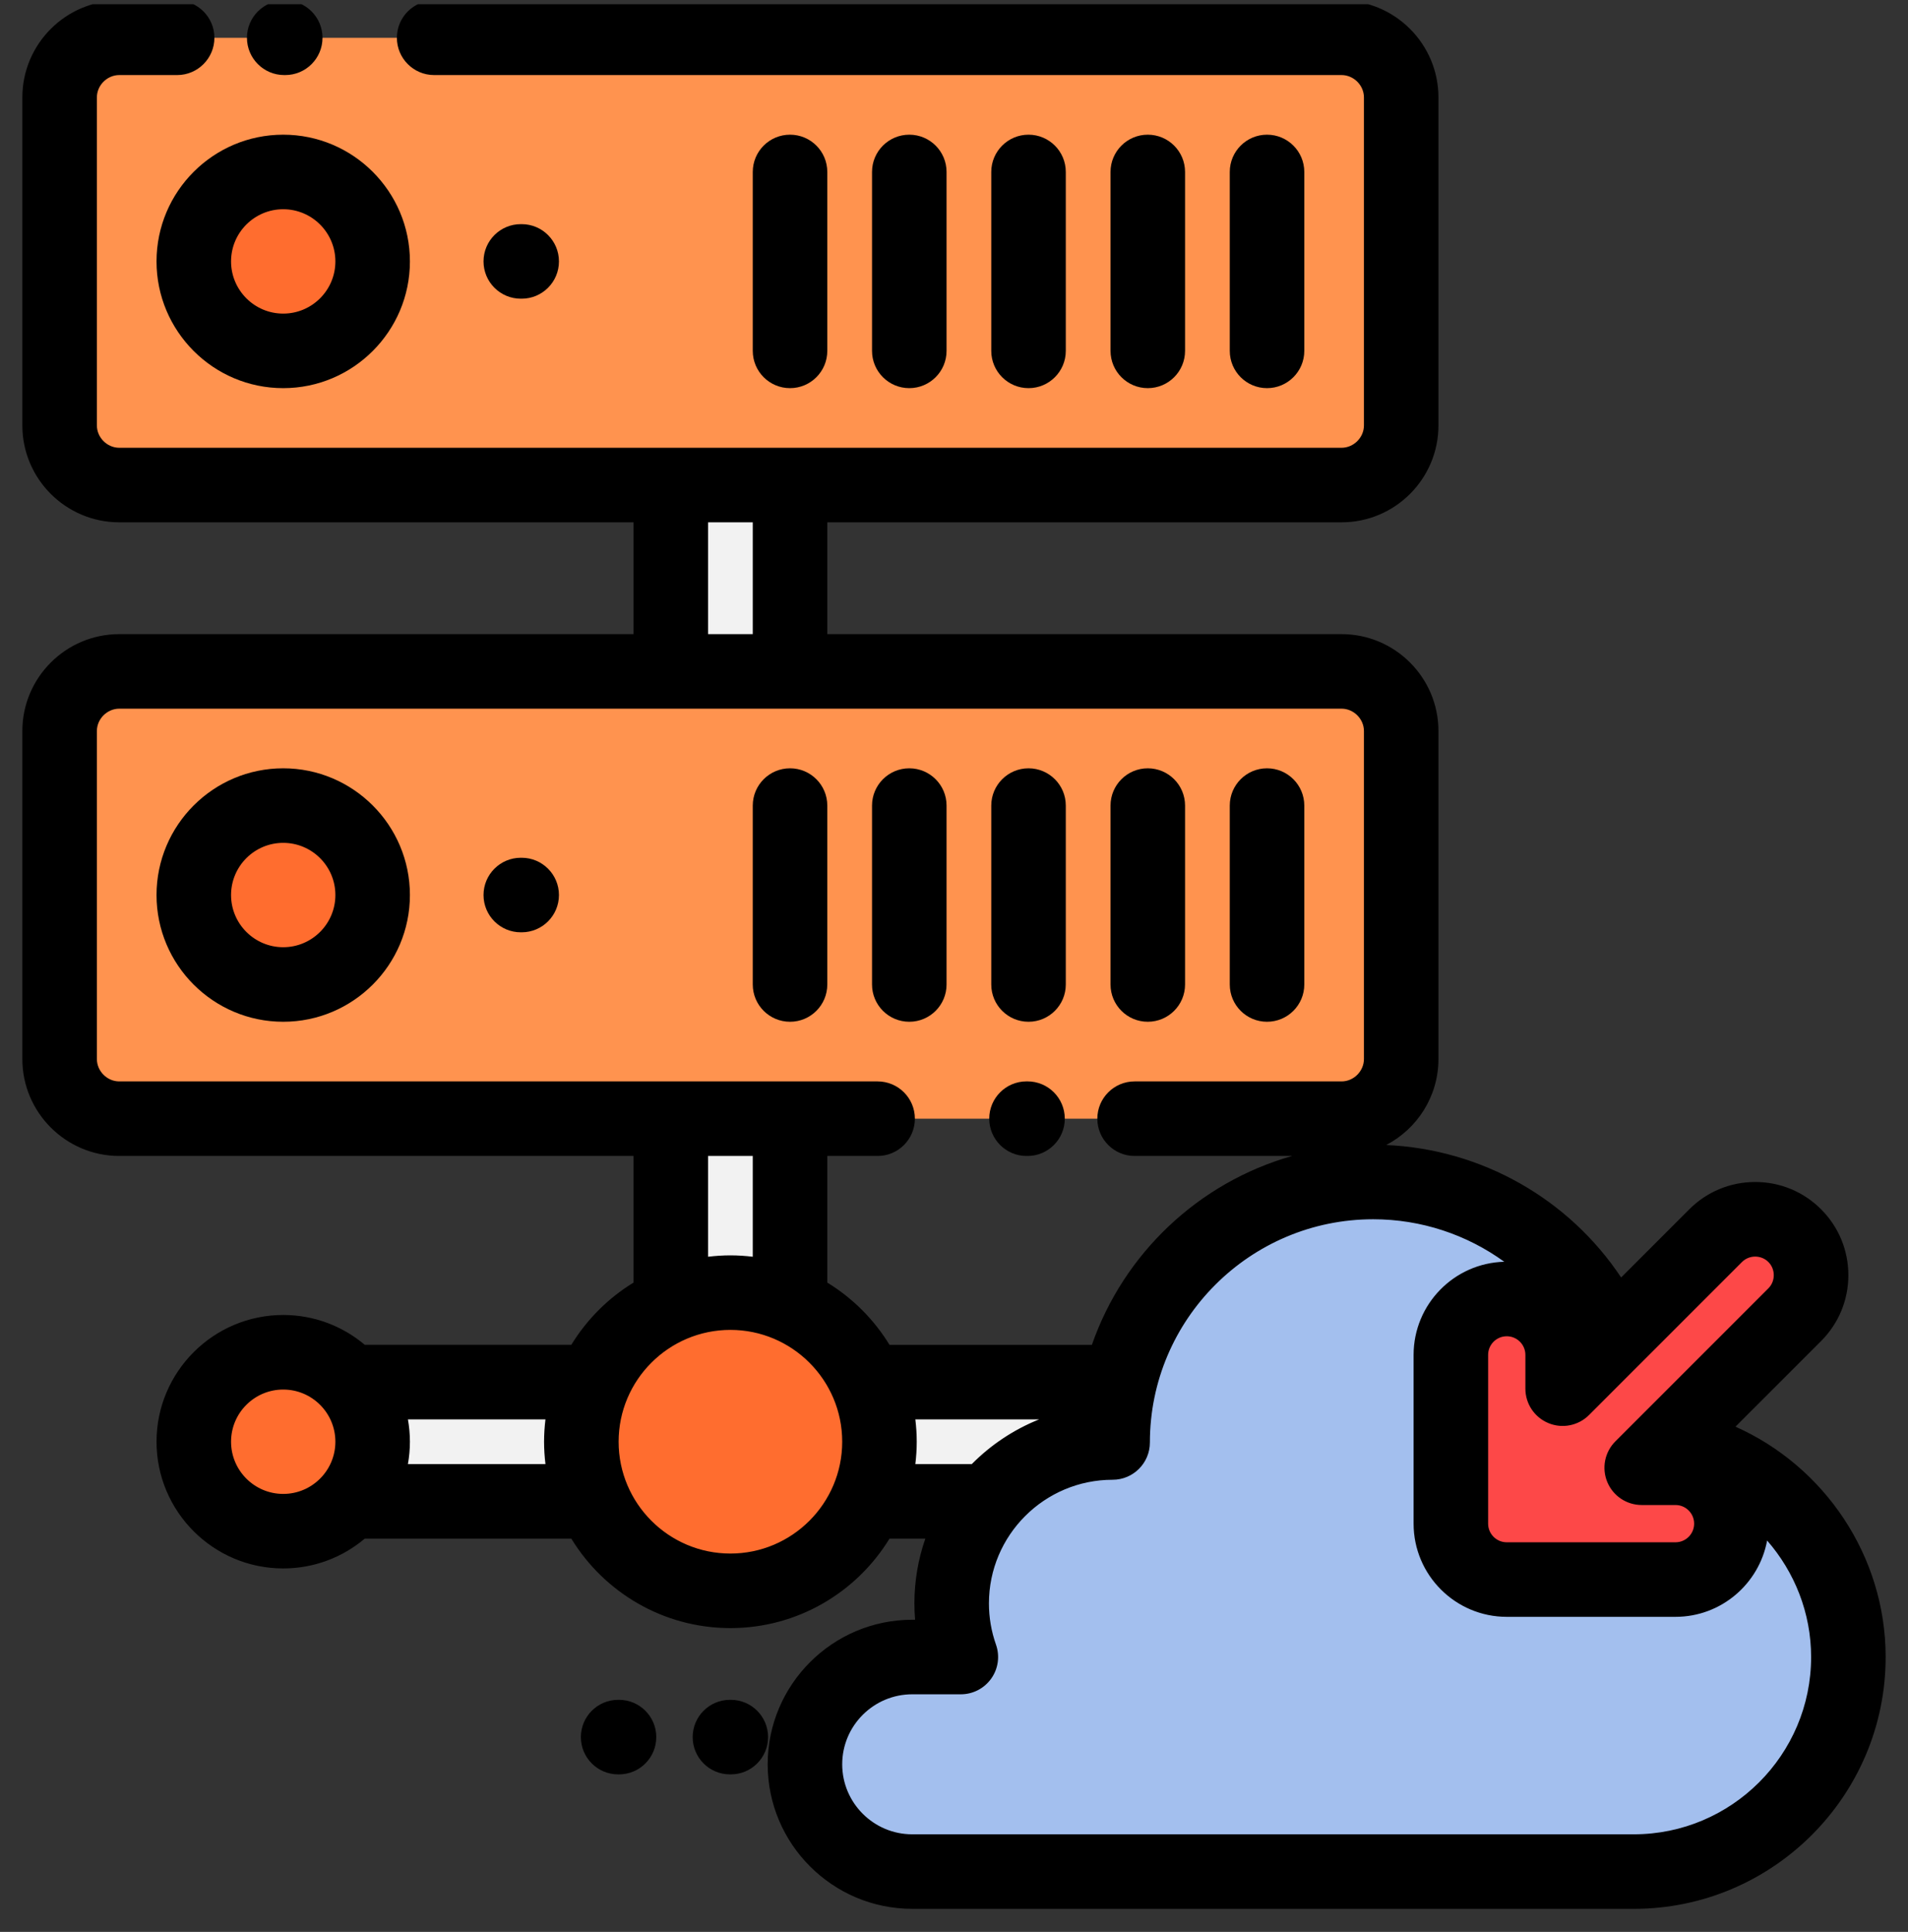
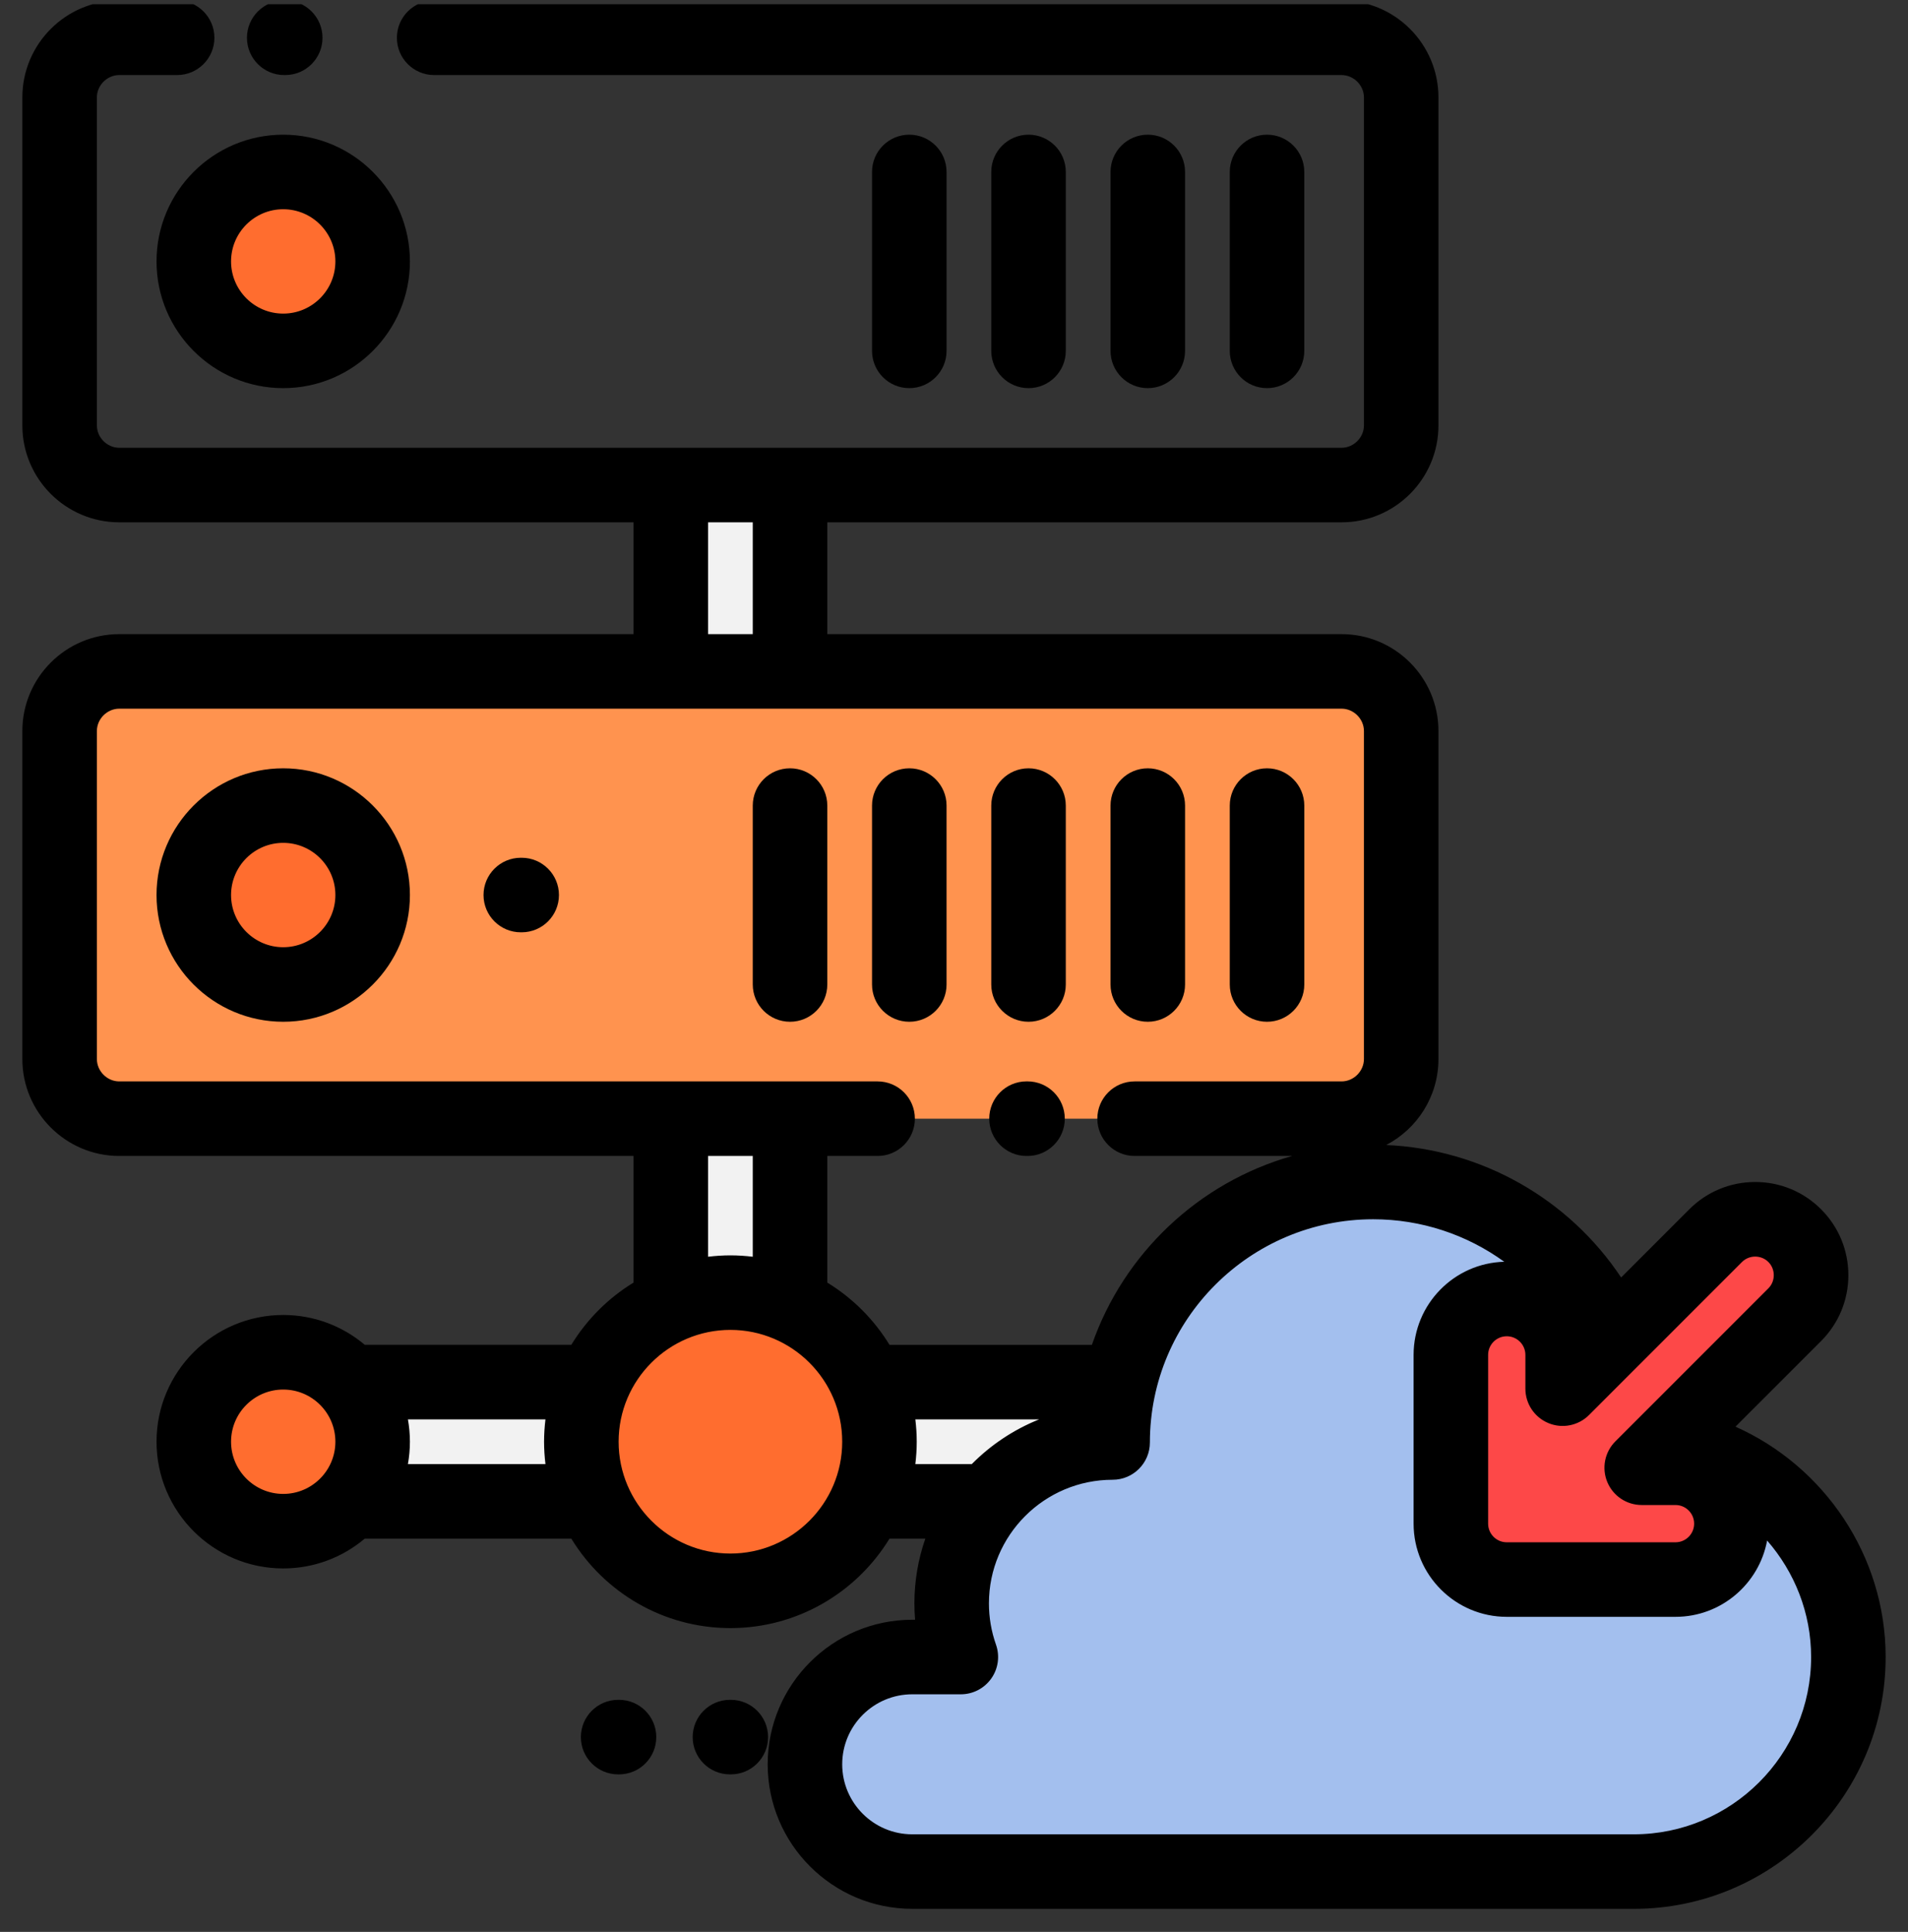
<svg xmlns="http://www.w3.org/2000/svg" width="81" height="82" viewBox="0 0 81 82" fill="none">
  <rect x="0" y="0" width="81" height="82" fill="#333333" stroke="none" />
  <g clip-path="url(#clip0_1069_433853)">
    <path fill-rule="evenodd" clip-rule="evenodd" d="M15.82 11.096C15.82 13.193 14.12 14.893 12.023 14.893C9.927 14.893 8.227 13.193 8.227 11.096C8.227 8.999 9.927 7.299 12.023 7.299C14.12 7.299 15.82 8.999 15.82 11.096Z" fill="#FF6D2F" />
-     <path fill-rule="evenodd" clip-rule="evenodd" d="M12.024 7.299C14.12 7.299 15.82 8.999 15.82 11.096C15.82 13.193 14.12 14.893 12.024 14.893C9.927 14.893 8.227 13.193 8.227 11.096C8.227 8.999 9.927 7.299 12.024 7.299ZM56.953 1.604H5.063C3.67 1.604 2.531 2.742 2.531 4.135V18.057C2.531 19.449 3.67 20.588 5.063 20.588H56.953C58.345 20.588 59.484 19.449 59.484 18.057V4.135C59.484 2.742 58.346 1.604 56.953 1.604Z" fill="#FF934F" />
    <path fill-rule="evenodd" clip-rule="evenodd" d="M28.477 20.588H33.539V28.498H28.477V20.588Z" fill="#F2F2F2" />
    <path fill-rule="evenodd" clip-rule="evenodd" d="M33.539 28.498H5.063C3.67 28.498 2.531 29.638 2.531 31.029V44.951C2.531 46.343 3.67 47.483 5.063 47.483H56.953C58.345 47.483 59.484 46.343 59.484 44.951V31.029C59.484 29.638 58.345 28.498 56.953 28.498H33.539ZM12.024 34.193C14.12 34.193 15.82 35.893 15.82 37.99C15.82 40.088 14.12 41.787 12.024 41.787C9.927 41.787 8.227 40.088 8.227 37.99C8.227 35.893 9.927 34.193 12.024 34.193Z" fill="#FF934F" />
    <path fill-rule="evenodd" clip-rule="evenodd" d="M15.82 37.99C15.82 40.087 14.12 41.787 12.023 41.787C9.927 41.787 8.227 40.087 8.227 37.99C8.227 35.893 9.927 34.193 12.023 34.193C14.12 34.193 15.82 35.893 15.82 37.99Z" fill="#FF6D2F" />
    <path fill-rule="evenodd" clip-rule="evenodd" d="M28.477 47.482V55.393C29.252 55.055 30.108 54.867 31.008 54.867C31.908 54.867 32.764 55.055 33.539 55.393V47.482H28.477Z" fill="#F2F2F2" />
    <path fill-rule="evenodd" clip-rule="evenodd" d="M31.008 54.865C30.107 54.865 29.252 55.054 28.477 55.392C27.016 56.03 25.844 57.202 25.206 58.662C24.868 59.438 24.68 60.294 24.68 61.193C24.68 62.094 24.868 62.95 25.206 63.725C26.183 65.96 28.413 67.522 31.008 67.522C33.603 67.522 35.832 65.96 36.809 63.725C37.148 62.95 37.336 62.094 37.336 61.193C37.336 60.294 37.148 59.438 36.809 58.662C36.171 57.202 34.999 56.03 33.539 55.392C32.764 55.054 31.908 54.865 31.008 54.865Z" fill="#FF6D2F" />
    <path fill-rule="evenodd" clip-rule="evenodd" d="M25.205 58.662H14.852C15.453 59.334 15.819 60.221 15.819 61.193C15.819 62.166 15.453 63.053 14.852 63.725H25.205C24.866 62.95 24.678 62.094 24.678 61.193C24.678 60.294 24.866 59.438 25.205 58.662Z" fill="#F2F2F2" />
    <path fill-rule="evenodd" clip-rule="evenodd" d="M15.82 61.193C15.82 60.221 15.454 59.334 14.853 58.662C14.158 57.885 13.148 57.397 12.023 57.397C9.927 57.397 8.227 59.097 8.227 61.193C8.227 63.291 9.927 64.99 12.023 64.99C13.148 64.99 14.158 64.501 14.853 63.725C15.454 63.053 15.82 62.166 15.82 61.193Z" fill="#FF6D2F" />
    <path fill-rule="evenodd" clip-rule="evenodd" d="M37.335 61.193C37.335 62.094 37.147 62.95 36.809 63.725H41.95C42.448 63.118 43.049 62.599 43.726 62.193C44.351 61.807 45.058 61.537 45.774 61.381C46.149 61.3 46.531 61.25 46.914 61.233C46.971 61.23 47.156 61.25 47.204 61.225C47.254 61.2 47.234 61.112 47.235 61.043C47.236 60.962 47.238 60.881 47.242 60.8C47.251 60.564 47.267 60.328 47.291 60.093C47.34 59.611 47.421 59.133 47.532 58.662H36.809C37.147 59.438 37.335 60.294 37.335 61.193Z" fill="#F2F2F2" />
    <path fill-rule="evenodd" clip-rule="evenodd" d="M78.469 70.333C78.469 65.303 74.389 61.226 69.358 61.226C69.358 55.12 64.405 50.17 58.296 50.17C52.187 50.17 47.234 55.12 47.234 61.226C43.46 61.226 40.401 64.284 40.401 68.056C40.401 68.855 40.538 69.621 40.791 70.333H38.727C36.222 70.333 34.172 72.382 34.172 74.886C34.172 77.39 36.222 79.439 38.727 79.439H69.358C74.322 79.439 78.469 75.427 78.469 70.333Z" fill="#A3BFEE" />
    <path fill-rule="evenodd" clip-rule="evenodd" d="M71.13 62.299C72.441 62.299 73.503 63.361 73.503 64.672C73.503 65.982 72.441 67.045 71.13 67.045H63.966C62.656 67.045 61.594 65.982 61.594 64.672V57.508C61.594 56.198 62.656 55.136 63.966 55.136C65.277 55.136 66.339 56.198 66.339 57.508V58.944L72.835 52.447C73.762 51.52 75.265 51.52 76.192 52.447C77.118 53.374 77.118 54.876 76.192 55.803L69.695 62.299H71.13Z" fill="#FD4848" />
    <path d="M6.645 11.096C6.645 14.061 9.057 16.475 12.023 16.475C14.989 16.475 17.402 14.061 17.402 11.096C17.402 8.129 14.989 5.717 12.023 5.717C9.057 5.717 6.645 8.129 6.645 11.096ZM14.238 11.096C14.238 12.317 13.245 13.311 12.023 13.311C10.802 13.311 9.809 12.317 9.809 11.096C9.809 9.875 10.802 8.881 12.023 8.881C13.245 8.881 14.238 9.875 14.238 11.096Z" fill="black" />
-     <path d="M35.121 14.893V7.299C35.121 6.425 34.413 5.717 33.539 5.717C32.665 5.717 31.957 6.425 31.957 7.299V14.893C31.957 15.766 32.665 16.475 33.539 16.475C34.413 16.475 35.121 15.766 35.121 14.893Z" fill="black" />
    <path d="M40.184 14.893V7.299C40.184 6.425 39.475 5.717 38.602 5.717C37.728 5.717 37.02 6.425 37.02 7.299V14.893C37.02 15.766 37.728 16.475 38.602 16.475C39.475 16.475 40.184 15.766 40.184 14.893Z" fill="black" />
    <path d="M45.246 14.893V7.299C45.246 6.425 44.537 5.717 43.664 5.717C42.79 5.717 42.082 6.425 42.082 7.299V14.893C42.082 15.766 42.79 16.475 43.664 16.475C44.537 16.475 45.246 15.766 45.246 14.893Z" fill="black" />
    <path d="M50.309 14.893V7.299C50.309 6.425 49.6 5.717 48.727 5.717C47.853 5.717 47.145 6.425 47.145 7.299V14.893C47.145 15.766 47.853 16.475 48.727 16.475C49.6 16.475 50.309 15.766 50.309 14.893Z" fill="black" />
    <path d="M55.371 14.893V7.299C55.371 6.425 54.662 5.717 53.789 5.717C52.915 5.717 52.207 6.425 52.207 7.299V14.893C52.207 15.766 52.915 16.475 53.789 16.475C54.662 16.475 55.371 15.766 55.371 14.893Z" fill="black" />
    <path d="M12.023 32.611C9.057 32.611 6.645 35.025 6.645 37.99C6.645 40.957 9.057 43.369 12.023 43.369C14.989 43.369 17.402 40.957 17.402 37.99C17.402 35.025 14.989 32.611 12.023 32.611ZM12.023 40.205C10.802 40.205 9.809 39.212 9.809 37.99C9.809 36.769 10.802 35.775 12.023 35.775C13.245 35.775 14.238 36.769 14.238 37.99C14.238 39.212 13.245 40.205 12.023 40.205Z" fill="black" />
    <path d="M33.539 43.369C34.413 43.369 35.121 42.661 35.121 41.787V34.193C35.121 33.32 34.413 32.611 33.539 32.611C32.665 32.611 31.957 33.32 31.957 34.193V41.787C31.957 42.661 32.665 43.369 33.539 43.369Z" fill="black" />
    <path d="M38.602 43.369C39.475 43.369 40.184 42.661 40.184 41.787V34.193C40.184 33.32 39.475 32.611 38.602 32.611C37.728 32.611 37.02 33.32 37.02 34.193V41.787C37.02 42.661 37.728 43.369 38.602 43.369Z" fill="black" />
    <path d="M43.664 43.369C44.537 43.369 45.246 42.661 45.246 41.787V34.193C45.246 33.32 44.537 32.611 43.664 32.611C42.79 32.611 42.082 33.32 42.082 34.193V41.787C42.082 42.661 42.79 43.369 43.664 43.369Z" fill="black" />
    <path d="M48.727 43.369C49.6 43.369 50.309 42.661 50.309 41.787V34.193C50.309 33.32 49.6 32.611 48.727 32.611C47.853 32.611 47.145 33.32 47.145 34.193V41.787C47.145 42.661 47.853 43.369 48.727 43.369Z" fill="black" />
    <path d="M53.789 43.369C54.662 43.369 55.371 42.661 55.371 41.787V34.193C55.371 33.32 54.662 32.611 53.789 32.611C52.915 32.611 52.207 33.32 52.207 34.193V41.787C52.207 42.661 52.915 43.369 53.789 43.369Z" fill="black" />
    <path d="M12.066 3.186H12.109C12.983 3.186 13.691 2.477 13.691 1.604C13.691 0.73 12.983 0.021 12.109 0.021H12.066C11.193 0.021 10.484 0.73 10.484 1.604C10.484 2.477 11.193 3.186 12.066 3.186Z" fill="black" />
    <path d="M43.578 49.065H43.621C44.495 49.065 45.203 48.356 45.203 47.482C45.203 46.609 44.495 45.9 43.621 45.9H43.578C42.704 45.9 41.996 46.609 41.996 47.482C41.996 48.356 42.704 49.065 43.578 49.065Z" fill="black" />
-     <path d="M31.025 72.15H30.988C30.114 72.15 29.406 72.859 29.406 73.732C29.406 74.606 30.114 75.314 30.988 75.314H31.025C31.899 75.314 32.607 74.606 32.607 73.732C32.607 72.859 31.899 72.15 31.025 72.15Z" fill="black" />
+     <path d="M31.025 72.15H30.988C30.114 72.15 29.406 72.859 29.406 73.732C29.406 74.606 30.114 75.314 30.988 75.314H31.025C31.899 75.314 32.607 74.606 32.607 73.732C32.607 72.859 31.899 72.15 31.025 72.15" fill="black" />
    <path d="M26.279 72.15H26.242C25.368 72.15 24.66 72.859 24.66 73.732C24.66 74.606 25.368 75.314 26.242 75.314H26.279C27.153 75.314 27.861 74.606 27.861 73.732C27.861 72.859 27.153 72.15 26.279 72.15Z" fill="black" />
-     <path d="M22.146 12.678C23.02 12.678 23.729 11.97 23.729 11.096C23.729 10.222 23.02 9.514 22.146 9.514H22.109C21.236 9.514 20.527 10.222 20.527 11.096C20.527 11.97 21.236 12.678 22.109 12.678H22.146Z" fill="black" />
    <path d="M22.146 36.408H22.109C21.236 36.408 20.527 37.117 20.527 37.99C20.527 38.864 21.236 39.572 22.109 39.572H22.146C23.02 39.572 23.729 38.864 23.729 37.99C23.729 37.117 23.02 36.408 22.146 36.408Z" fill="black" />
    <path d="M73.675 60.556L77.31 56.922C78.057 56.174 78.468 55.181 78.468 54.125C78.468 53.069 78.057 52.075 77.31 51.328C76.563 50.581 75.57 50.17 74.513 50.17C73.457 50.17 72.464 50.581 71.717 51.328L68.822 54.223C66.604 50.892 62.911 48.777 58.847 48.601C60.164 47.914 61.066 46.537 61.066 44.951V31.029C61.066 28.761 59.221 26.916 56.953 26.916H35.121V22.17H56.953C59.221 22.17 61.066 20.325 61.066 18.057V4.135C61.066 1.867 59.221 0.021 56.953 0.021H18.431C17.557 0.021 16.849 0.73 16.849 1.604C16.849 2.477 17.557 3.186 18.431 3.186H56.953C57.467 3.186 57.903 3.62 57.903 4.135V18.057C57.903 18.571 57.467 19.006 56.953 19.006H5.063C4.548 19.006 4.113 18.571 4.113 18.057V4.135C4.113 3.62 4.548 3.186 5.063 3.186H7.52C8.393 3.186 9.102 2.477 9.102 1.604C9.102 0.73 8.393 0.021 7.52 0.021H5.063C2.795 0.021 0.949 1.867 0.949 4.135V18.057C0.949 20.325 2.795 22.17 5.063 22.17H26.895V26.916H5.063C2.795 26.916 0.949 28.761 0.949 31.029V44.951C0.949 47.219 2.795 49.065 5.063 49.065H26.895V54.44C25.819 55.098 24.912 56.006 24.254 57.081H15.485C14.549 56.292 13.341 55.815 12.024 55.815C9.058 55.815 6.645 58.229 6.645 61.194C6.645 64.161 9.058 66.573 12.024 66.573C13.341 66.573 14.548 66.097 15.484 65.308H24.254C25.645 67.583 28.152 69.105 31.008 69.105C33.864 69.105 36.371 67.583 37.762 65.308H39.283C38.983 66.17 38.819 67.094 38.819 68.056C38.819 68.289 38.829 68.52 38.848 68.751H38.727C35.343 68.751 32.59 71.504 32.59 74.886C32.59 78.269 35.344 81.021 38.727 81.021L69.358 81.022C75.254 81.022 80.051 76.227 80.051 70.333C80.051 66.044 77.451 62.236 73.675 60.556ZM73.954 53.565C74.26 53.26 74.768 53.261 75.073 53.566C75.378 53.871 75.378 54.379 75.073 54.684L68.576 61.181C68.124 61.633 67.989 62.313 68.234 62.905C68.479 63.496 69.055 63.881 69.695 63.881H71.13C71.566 63.881 71.921 64.236 71.921 64.672C71.921 65.108 71.566 65.463 71.13 65.463H63.966C63.53 65.463 63.175 65.108 63.175 64.672V57.508C63.175 57.072 63.53 56.718 63.966 56.718C64.402 56.718 64.757 57.072 64.757 57.508V58.943C64.757 59.583 65.143 60.16 65.734 60.404C66.325 60.65 67.005 60.514 67.458 60.062L69.593 57.926C69.593 57.926 69.594 57.925 69.595 57.925L73.954 53.565ZM30.059 22.17H31.957V26.916H30.059V22.17ZM4.113 44.951V31.029C4.113 30.515 4.548 30.08 5.063 30.08H56.953C57.467 30.08 57.903 30.515 57.903 31.029V44.951C57.903 45.466 57.467 45.901 56.953 45.901H48.167C47.294 45.901 46.585 46.609 46.585 47.483C46.585 48.356 47.294 49.065 48.167 49.065H54.856C50.884 50.189 47.702 53.209 46.354 57.082H37.762C37.104 56.006 36.197 55.098 35.121 54.44V49.065H37.257C38.131 49.065 38.839 48.356 38.839 47.483C38.839 46.609 38.131 45.901 37.257 45.901H5.063C4.548 45.901 4.113 45.466 4.113 44.951ZM30.059 49.065H31.957V53.343C31.646 53.306 31.329 53.284 31.008 53.284C30.686 53.284 30.37 53.306 30.059 53.343V49.065ZM9.809 61.194C9.809 59.973 10.802 58.98 12.024 58.98C13.245 58.98 14.238 59.973 14.238 61.194C14.238 62.416 13.245 63.41 12.024 63.41C10.802 63.41 9.809 62.416 9.809 61.194ZM17.317 62.144C17.372 61.836 17.402 61.519 17.402 61.194C17.402 60.87 17.372 60.554 17.317 60.246H23.156C23.119 60.557 23.097 60.873 23.097 61.194C23.097 61.516 23.119 61.833 23.156 62.144H17.317ZM31.008 65.941C28.391 65.941 26.262 63.812 26.262 61.194C26.262 58.578 28.391 56.448 31.008 56.448C33.625 56.448 35.754 58.578 35.754 61.194C35.754 63.812 33.625 65.941 31.008 65.941ZM38.859 62.144C38.896 61.833 38.918 61.516 38.918 61.194C38.918 60.873 38.896 60.557 38.859 60.246H44.115C43.034 60.679 42.062 61.329 41.255 62.144H38.859ZM69.358 77.858H38.727C37.088 77.858 35.754 76.525 35.754 74.886C35.754 73.248 37.088 71.915 38.727 71.915H40.791C41.304 71.915 41.785 71.666 42.082 71.246C42.379 70.827 42.453 70.29 42.282 69.806C42.084 69.245 41.983 68.656 41.983 68.056C41.983 65.162 44.339 62.809 47.234 62.809C48.108 62.809 48.816 62.1 48.816 61.226C48.816 56.002 53.069 51.752 58.296 51.752C60.339 51.752 62.275 52.407 63.86 53.556C61.729 53.612 60.011 55.363 60.011 57.509V64.672C60.011 66.853 61.786 68.627 63.966 68.627H71.13C73.066 68.627 74.68 67.228 75.019 65.388C76.184 66.723 76.887 68.463 76.887 70.333C76.887 74.482 73.509 77.858 69.358 77.858Z" fill="black" />
  </g>
  <defs>
    <clipPath id="clip0_1069_433853">
      <rect width="81" height="81" fill="white" transform="translate(0 0.18)" />
    </clipPath>
  </defs>
</svg>